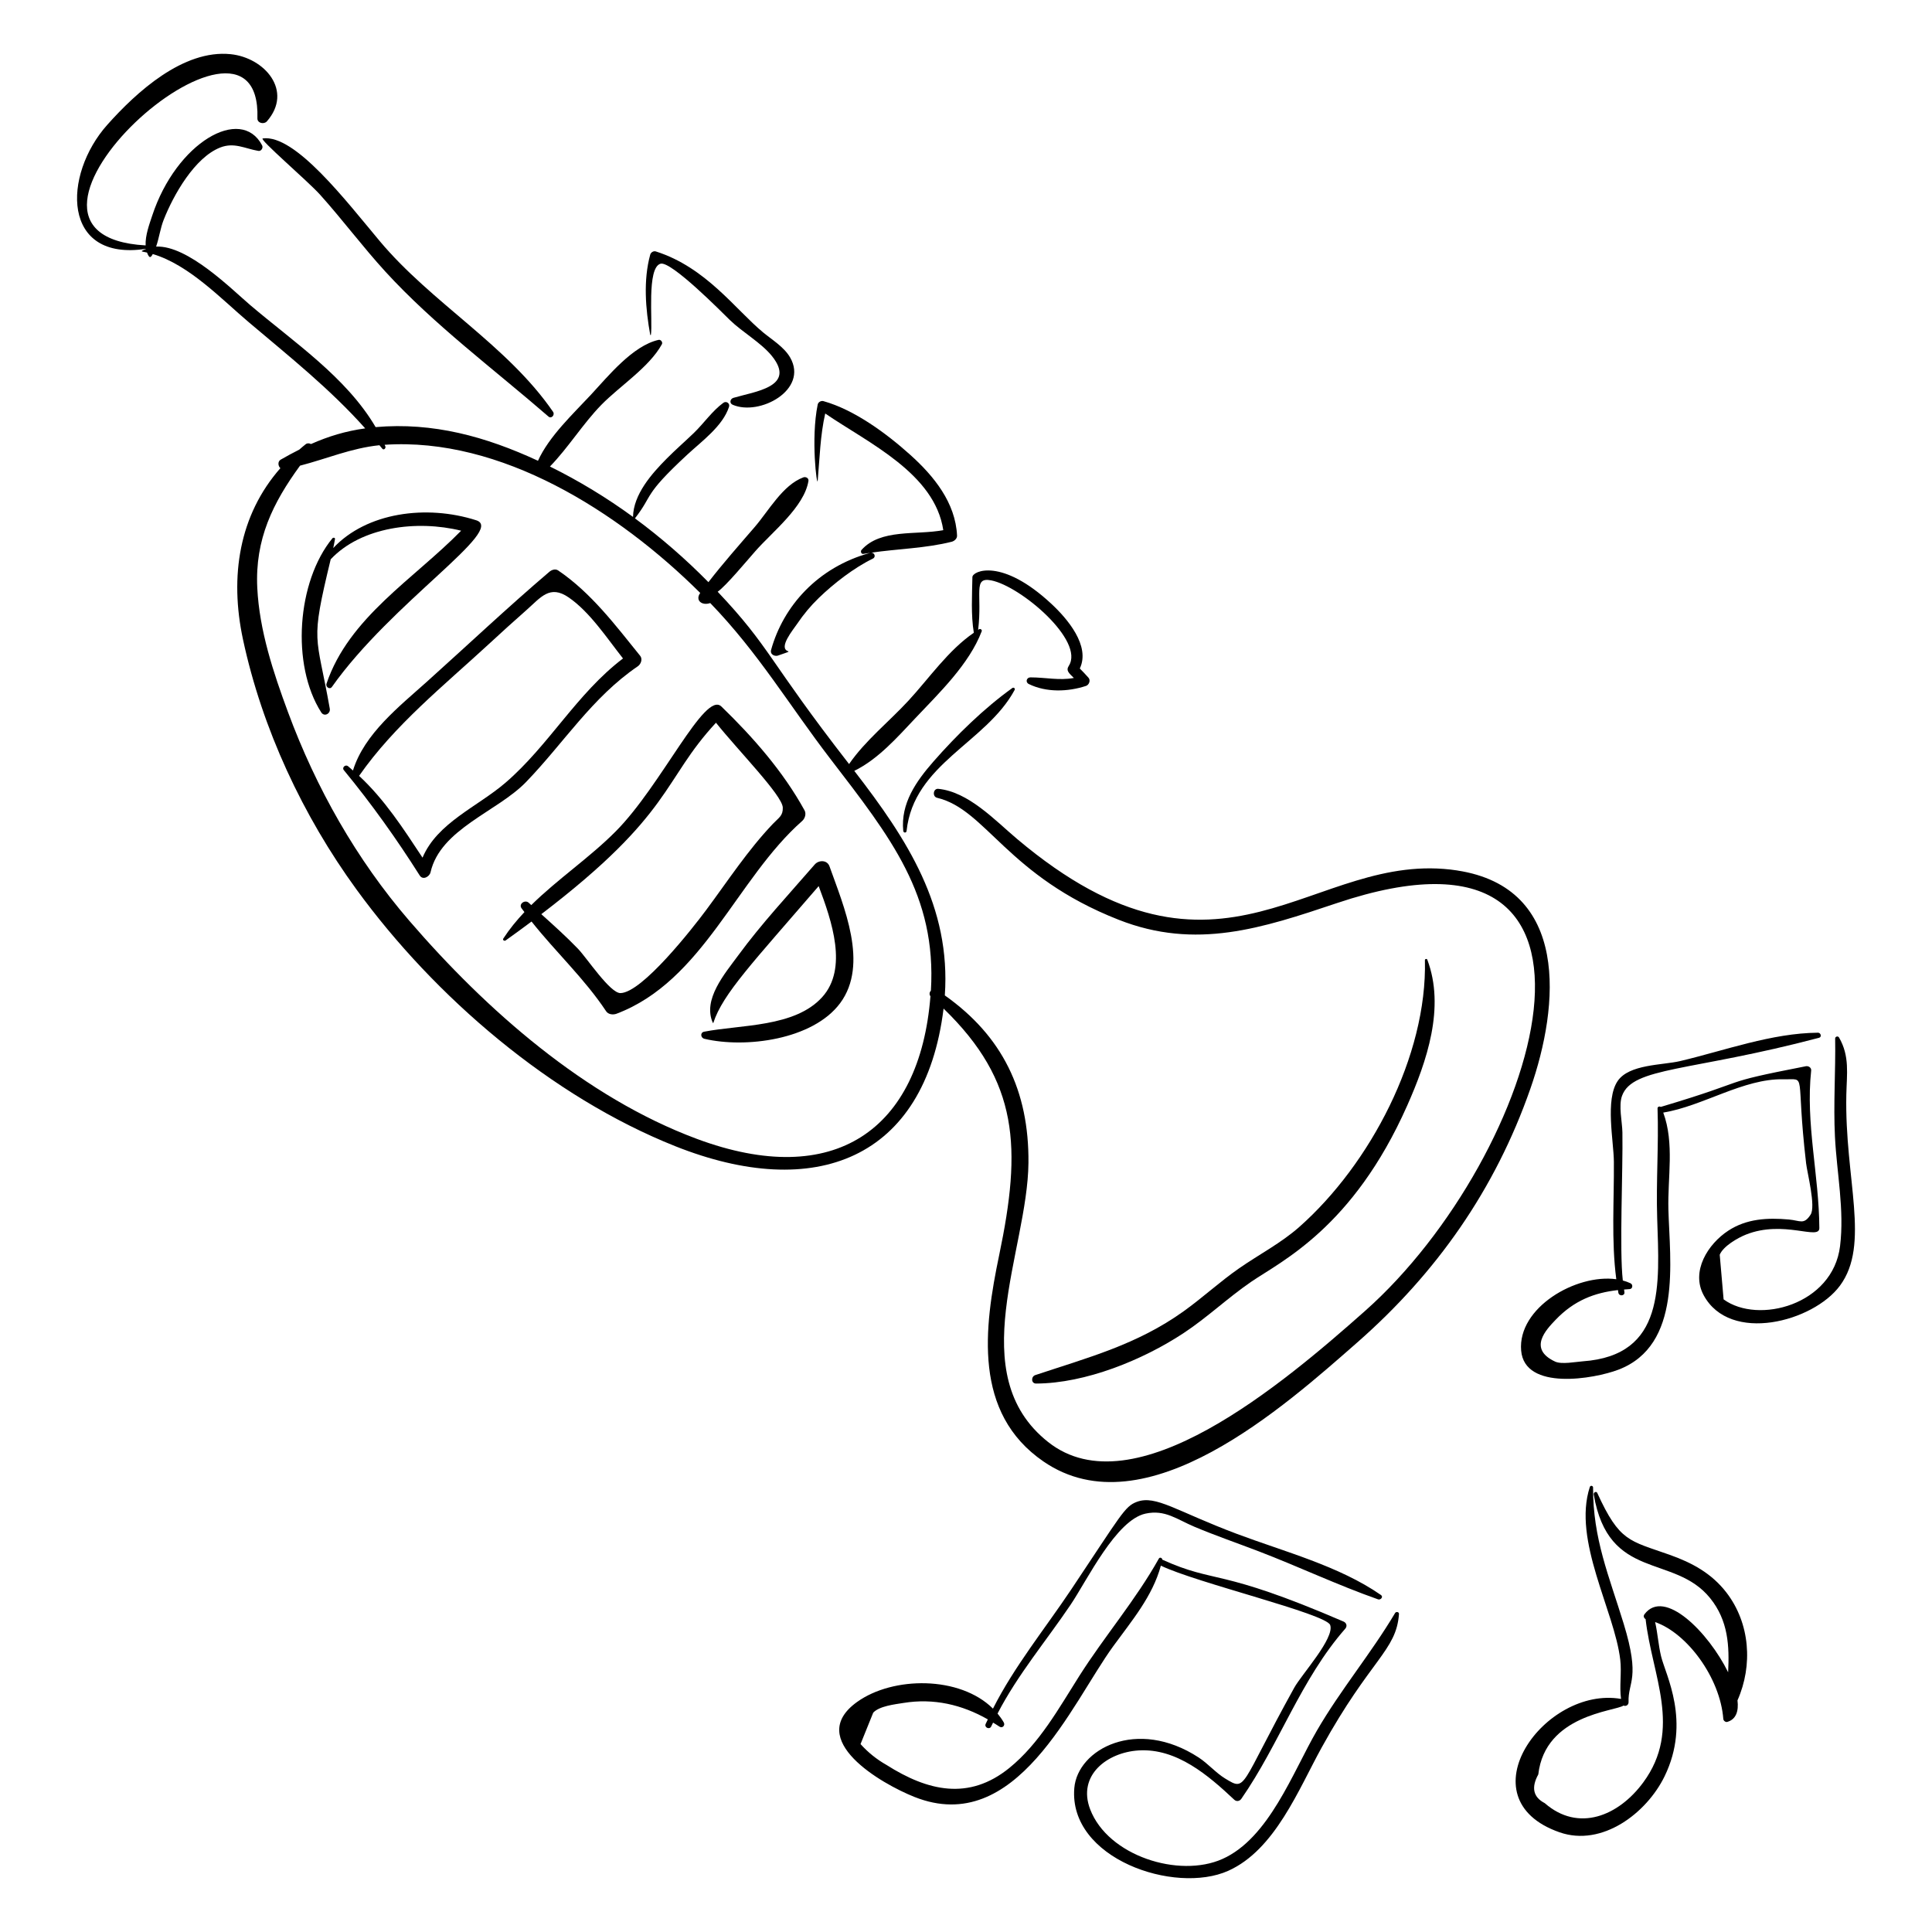
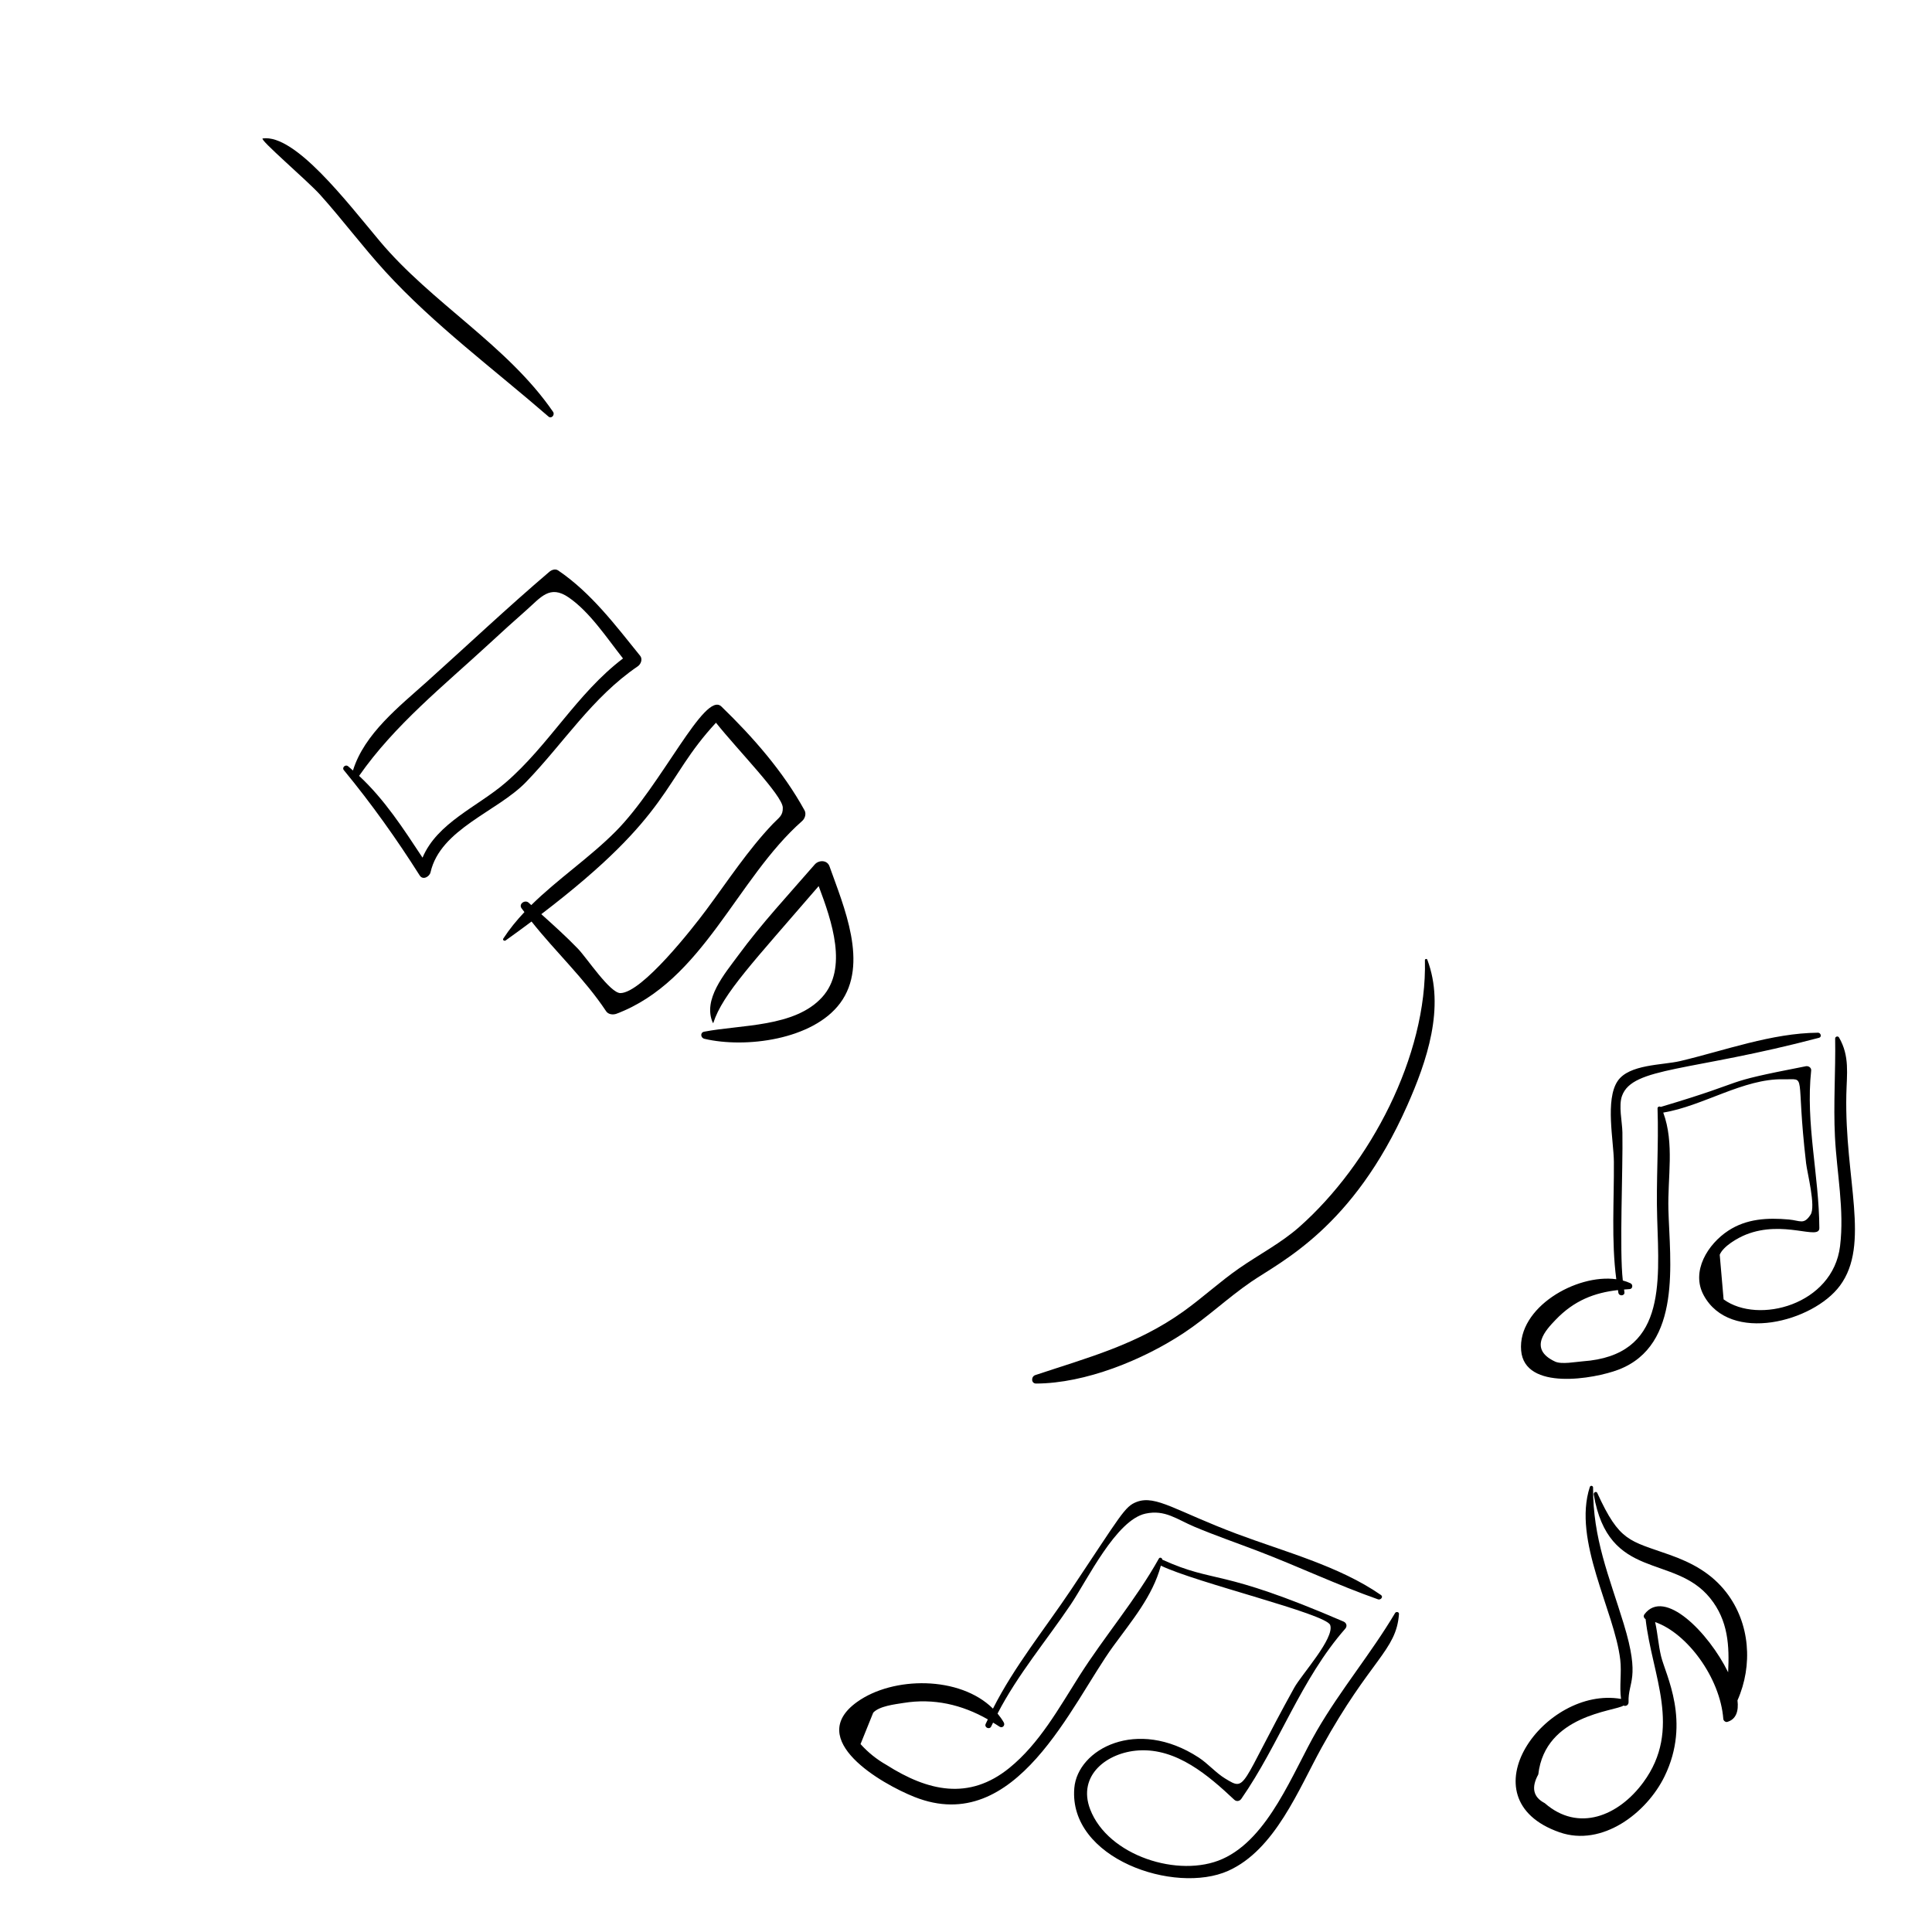
<svg xmlns="http://www.w3.org/2000/svg" fill="#000000" width="800px" height="800px" version="1.1" viewBox="144 144 512 512">
  <g>
    <path d="m244.63 207.89c-8.84-10.543-22.434-28.379-31.004-27.203-1.109 0.16 11.906 11.238 15.25 14.969 5.93 6.613 11.242 13.75 17.238 20.309 12.848 14.059 28.863 25.949 43.242 38.43 0.789 0.684 1.754-0.461 1.219-1.246-12.133-17.664-32.16-28.816-45.945-45.258z" />
-     <path d="m270.21 281.88c-13.238-4.234-29.074-2.074-37.895 7.359 0.164-0.789 0.328-1.578 0.461-2.375 0.066-0.398-0.469-0.465-0.672-0.223-9.418 11.457-11.012 33.574-2.969 46.152 0.793 1.238 2.496 0.359 2.262-0.984-3.566-20.258-5.269-16.773 0.242-39.586 8.102-8.621 22.852-10.477 34.57-7.582-12.535 12.816-29.766 22.977-35.68 40.543-0.289 0.852 0.852 1.676 1.438 0.848 15.863-22.457 46.203-41.605 38.242-44.152z" />
    <path d="m313.03 320.57c0.82-0.559 1.324-1.906 0.621-2.773-6.566-8.125-12.996-16.699-21.73-22.621-0.762-0.516-1.73-0.16-2.348 0.367-11.066 9.43-21.605 19.379-32.414 29.09-7.289 6.547-16.617 13.809-19.621 23.562-0.441-0.383-0.859-0.781-1.316-1.152-0.66-0.531-1.68 0.352-1.109 1.043 7.336 8.914 13.941 18.172 20.117 27.926 0.84 1.328 2.598 0.32 2.867-0.852 2.629-11.496 17.727-16.059 25.312-23.914 10.004-10.355 17.5-22.426 29.621-30.676zm-35.082 30.867c-7.391 6.359-18.078 10.598-21.973 19.852-5.102-7.723-10.043-15.383-16.812-21.68 9.41-13.488 22.434-23.895 34.465-34.996 3.223-2.977 6.465-5.93 9.762-8.824 3.926-3.449 6.269-6.93 11.324-3.457 5.598 3.848 10.074 10.699 14.387 16.168-12.27 9.324-19.598 22.992-31.152 32.938z" />
    <path d="m356.59 361.56c0.738-0.652 1.125-1.895 0.621-2.812-5.641-10.262-13.641-19.395-22.035-27.516-4.406-4.262-15.797 20.789-27.98 33.07-6.879 6.934-15.375 12.633-22.402 19.555-0.23-0.211-0.465-0.418-0.691-0.629-0.961-0.879-2.719 0.305-1.891 1.469 0.246 0.348 0.512 0.676 0.766 1.016-2.051 2.176-3.949 4.481-5.586 6.996-0.27 0.414 0.262 0.762 0.613 0.512 2.266-1.609 4.562-3.289 6.859-5.008 6.41 8.098 14.027 15.129 19.77 23.781 0.582 0.879 1.855 0.992 2.75 0.656 22.988-8.695 31.766-35.715 49.207-51.09zm-7.777 0.781c-6.629 6.957-11.93 15.102-17.645 22.789-3.664 4.93-16.977 21.918-22.727 22.051-2.754 0.062-8.914-9.305-11.273-11.75-3.094-3.211-6.406-6.184-9.715-9.164 35.047-26.766 32-35.32 46.289-50.738 5.84 7.328 17.613 19.262 17.707 22.492 0.062 2.188-1.023 2.629-2.637 4.32z" />
    <path d="m359.91 373.1c-6.891 7.953-14.062 15.621-20.297 24.121-3.539 4.824-9.465 11.66-6.707 17.836 0.023 0.051 0.113 0.07 0.137 0.004 2.504-7.707 10.52-16.031 27.914-36.234 3.5 9.285 7.82 21.855 0.902 29.457-7.262 7.981-21.441 7.227-31.25 9.125-1.125 0.215-0.938 1.648 0.059 1.883 10.887 2.566 28.762 0.273 35.984-9.453 7.676-10.344 0.91-25.711-2.828-36.254-0.617-1.738-2.856-1.707-3.914-0.484z" />
-     <path d="m338.35 249.44c-0.875 0.262-1.109 1.426-0.18 1.828 7.113 3.07 20.129-3.957 15.238-12.504-1.602-2.797-4.785-4.695-7.188-6.684-7.269-6.004-15.105-17.223-28.414-21.445-0.633-0.199-1.324 0.25-1.496 0.863-1.855 6.75-1.242 14.375 0.004 21.211 0.016 0.098 0.168 0.125 0.184 0.012 0.52-3.598-1.16-17.766 2.547-18.832 2.824-0.812 16.547 13.148 18.375 14.922 3.301 3.203 8.344 6.047 11.164 9.562 6.535 8.156-4.609 9.383-10.234 11.066z" />
-     <path d="m397.63 285.96c-0.406-8.738-6.113-15.773-12.391-21.414-6.25-5.621-14.77-11.934-23.02-14.242-0.629-0.176-1.387 0.25-1.52 0.902-1.875 9.125-0.168 22.109 0 20.191 0.52-5.902 0.668-12.016 1.992-17.816 11.438 7.828 29.027 15.867 31.289 30.914-7.168 1.367-16.602-0.438-21.676 5.25-0.32 0.359-0.078 1.141 0.484 1.043 0.602-0.105 1.215-0.191 1.824-0.281-13.973 3.84-23.055 14.168-26.266 25.73-0.352 1.27 1.117 1.887 2.074 1.41 2.125-0.746 2.848-0.934 2.469-1.051-2.731-0.879 1.285-5.676 2.383-7.301 1.668-2.469 3.574-4.762 5.719-6.832 3.957-3.828 9.332-7.996 14.305-10.414 0.965-0.469 0.41-1.742-0.559-1.562 7.125-1.051 14.57-1.168 21.488-2.922 0.684-0.176 1.438-0.82 1.402-1.605z" />
-     <path d="m412.27 326.34c-7.477 5.352-14.848 12.559-20.902 19.48-4.598 5.258-8.715 11.113-7.996 18.375 0.055 0.555 0.816 0.598 0.879 0.023 1.906-17.832 21.066-23.348 28.633-37.367 0.223-0.418-0.246-0.777-0.613-0.512z" />
-     <path d="m530.18 374.68c-38.477-5.875-61.984 37.781-116.71-8.406-5.801-4.894-12.805-12.434-20.809-13.223-1.367-0.137-1.641 2.059-0.324 2.371 13.035 3.113 18.551 20.715 48.133 32.332 20.52 8.059 38.031 2.223 57.875-4.438 82.93-27.836 53.512 67.176 7.461 108.05-21.84 19.383-61.328 52.797-84.066 34.766-22.637-17.953-5.41-50.59-5.191-73.934 0.18-19.191-6.965-33.656-22.16-44.402 1.617-23.457-9.855-41.242-23.992-59.508 6.348-3.117 11.395-8.898 16.188-13.969 6.312-6.676 14.262-14.309 17.578-23.023 0.148-0.395-0.352-0.75-0.691-0.547-0.086 0.051-0.168 0.117-0.254 0.172 1.152-9.492-1.473-14.078 3.465-13.113 7.812 1.527 24.836 15.996 20.559 22.648-0.832 1.297 0.094 1.961 1.344 3.215-3.91 0.719-7.41-0.152-11.508-0.16-1.027 0-1.41 1.281-0.441 1.758 4.625 2.273 10.344 2.086 15.152 0.512 0.816-0.266 1.289-1.465 0.684-2.164-0.738-0.855-1.527-1.652-2.312-2.457 2.863-6.016-3.332-13.215-7.477-17.086-13.238-12.363-20.961-8.754-20.988-7.137-0.082 4.816-0.41 9.977 0.379 14.754-6.738 4.594-11.859 12.07-17.324 17.992-5.121 5.551-11.453 10.574-15.738 16.801-21.504-27.637-20.723-30.762-34.82-45.668 2.301-1.66 7.394-7.816 9.984-10.758 4.512-5.129 12.934-11.691 14.07-18.59 0.129-0.773-0.719-1.191-1.348-0.961-5.469 2.016-9.203 8.879-12.914 13.18-4.148 4.812-8.359 9.566-12.246 14.59-6.043-6.129-12.551-11.805-19.473-16.906 5.004-6.426 1.945-5.828 13.883-16.898 3.82-3.543 9.398-7.555 11.047-12.66 0.301-0.926-0.727-1.633-1.5-1.066-2.957 2.156-5.188 5.461-7.832 8.004-2.367 2.277-4.852 4.434-7.164 6.766-4.004 4.031-8.836 9.5-8.945 15.469-6.941-5.07-14.305-9.547-22.016-13.355 4.848-4.977 8.773-11.379 13.613-16.332 4.898-5.012 12.684-9.953 16.051-16.066 0.297-0.539-0.281-1.301-0.879-1.164-6.863 1.539-13.375 9.645-17.938 14.555-4.531 4.879-11.09 10.988-14.016 17.484-13.863-6.422-27.793-10.254-43.027-8.922-7.758-13.227-21.75-22.57-33.223-32.328-4.918-4.184-16.535-15.895-24.945-15.512 0.785-2.285 1.133-4.891 1.973-7.023 2.652-6.769 8.27-16.574 14.996-19.227 3.707-1.465 6.543 0.277 10.121 0.891 0.781 0.133 1.336-0.832 0.992-1.48-5.606-10.633-22.75-0.727-29.125 18.648-0.707 2.152-1.875 5.231-1.738 7.879-48.121-2.684 30.887-72.996 29.621-33.684-0.043 1.312 1.766 1.668 2.516 0.805 7.043-8.074-0.598-16.879-9.617-17.801-12.566-1.285-24.961 10.055-32.684 18.719-11.891 13.336-12.152 36.309 10.266 32.863 0 0.008 0.004 0.016 0.004 0.027-1.707 0.742-1.391 0.59 0.258 0.961 0.668 1.738 1.012 1.316 1.531 0.398 9.621 2.859 18.18 11.934 25.441 18.07 10.746 9.082 21.539 17.684 30.852 28.129-5.156 0.711-9.773 2.106-14.367 4.152-0.422-0.238-0.984-0.281-1.406 0.047-0.594 0.461-1.137 0.949-1.699 1.43-1.621 0.82-3.254 1.688-4.934 2.664-0.824 0.48-0.703 1.688-0.07 2.25-10.891 12.387-13.523 28.59-9.902 45.434 5.086 23.652 15.855 46.703 30.07 66.219 20.766 28.512 51.559 54.93 84.48 68.035 36.938 14.703 66.156 3.609 71.102-36.477 19.977 19.363 20.688 36.875 14.738 65.332-4.031 19.289-6.981 41.848 11.746 54.703 27.027 18.551 64.133-14.883 83.102-31.508 21.074-18.473 36.609-40.613 45.926-67.297 7.723-22.094 10.457-53.266-19.379-57.82zm-201.53 71.125c-29.59-11.016-55.809-34.16-76.191-57.805-14.012-16.258-24.695-35.176-32.137-55.281-3.894-10.52-7.586-21.641-8.141-32.922-0.637-12.887 4.141-22.539 11.328-32.391 7.055-1.816 13.582-4.656 21.043-5.418 0.25 0.309 0.516 0.602 0.762 0.918 0.395 0.5 1.008-0.141 0.805-0.621-0.059-0.141-0.133-0.273-0.195-0.414 30.781-2.059 61.848 17.609 83.645 39.266-1.418 1.945 0.445 3.457 2.652 2.676 12.812 13.25 20.863 27.008 31.832 41.289 16.043 20.887 28.16 36.133 26.648 61.406-0.375 0.41-0.504 1.023-0.121 1.504-2.82 35.445-25.469 51.367-61.93 37.793z" />
+     <path d="m338.35 249.44z" />
    <path d="m457.64 497.3c6.262-4.125 11.703-9.336 17.879-13.574 7.977-5.473 26.996-14.281 41.391-46.707 5.223-11.766 10.121-26.066 5.332-38.707-0.113-0.301-0.633-0.195-0.625 0.125 0.633 25.406-14.57 54.156-33.262 70.691-4.887 4.324-10.621 7.269-15.945 10.965-5.121 3.555-9.703 7.809-14.77 11.434-12.355 8.844-25.289 12.227-39.285 16.891-1.141 0.379-1.137 2.242 0.227 2.238 13.074-0.051 28.242-6.231 39.059-13.355z" />
    <path d="m631.6 484.73c8.117-10.988 1.227-28.211 1.695-50.602 0.117-5.539 0.941-10.223-1.941-15.191-0.273-0.473-1.027-0.246-1.02 0.293 0.145 8.688-0.492 17.367-0.051 26.055 0.488 9.582 2.527 19.344 1.352 28.949-1.902 15.566-21.699 20.809-30.863 14.113-0.344-3.941-0.684-7.887-1.027-11.828 0.934-2.273 4.762-4.461 6.926-5.328 10.012-4.004 19.492 1.602 19.473-1.738-0.07-13.996-3.68-27.746-2.164-41.75 0.082-0.77-0.727-1.273-1.398-1.141-24.398 4.754-13.184 3.258-38.484 10.789-0.289-0.258-0.848-0.047-0.832 0.375 0.332 9.734-0.406 19.434-0.094 29.152 0.562 17.668 2.207 36.328-19.727 37.887-1.863 0.133-5.602 0.875-7.324 0.07-7.285-3.391-2.328-8.496 0.113-11.051 4.918-5.148 10.281-7.191 16.543-7.902 0.043 0.238 0.066 0.477 0.109 0.715 0.191 1.008 1.773 0.848 1.602-0.18-0.039-0.227-0.059-0.453-0.094-0.68 0.496-0.039 0.98-0.09 1.484-0.113 0.828-0.043 0.922-1.211 0.238-1.535-0.648-0.305-1.332-0.551-2.051-0.742-0.934-8.109 0.059-29.242-0.109-39.266-0.047-2.797-1.062-7.051-0.094-9.688 2.82-7.695 18.094-6.363 52.207-15.367 0.793-0.211 0.465-1.355-0.281-1.348-12.266 0.102-24.672 4.711-36.531 7.519-4.672 1.105-13.555 0.801-16.578 5.312-3.328 4.965-1.031 15.832-0.984 21.348 0.082 10.234-0.707 20.93 0.641 31.152-10.645-1.477-26.172 7.527-25.215 18.906 0.902 10.727 19.379 7.519 25.805 5.055 16.906-6.481 13.582-28.75 13.219-42.418-0.227-8.516 1.637-17.574-1.363-25.703 10.508-1.723 21.289-9.059 31.836-8.828 6.414 0.141 3.148-2.418 6.023 22.289 0.301 2.586 2.613 11.395 1.184 13.59-1.797 2.762-2.723 1.555-5.766 1.281-5.676-0.508-11.18-0.211-16.02 2.945-5.418 3.527-9.992 10.77-6.543 17.129 7 12.914 29.047 7.027 36.105-2.527z" />
    <path d="m468.68 615.33c-2.473-1.508-4.531-3.945-7-5.559-16.395-10.715-32.113-2.211-32.977 8.074-1.57 18.723 26.629 28.305 40.816 21.93 12.387-5.566 18.625-21.598 24.742-32.672 12.988-23.527 19.766-25.602 20.484-35.375 0.043-0.57-0.766-0.699-1.027-0.262-6.402 10.77-14.453 20.332-20.746 31.199-6.371 11.004-12.699 28.496-25.027 33.988-11.523 5.137-30.328-0.832-35.043-13.172-3.434-8.984 4.469-15.082 12.863-15.598 10.09-0.621 18.473 6.633 25.328 13.066 0.59 0.555 1.426 0.398 1.871-0.242 10.09-14.523 15.777-31.68 27.535-45.074 0.598-0.68 0.355-1.555-0.457-1.906-33.402-14.41-33.68-9.902-48.023-16.402-0.02-0.469-0.648-0.754-0.918-0.27-6.144 10.988-14.355 20.504-21.082 31.102-5.414 8.531-10.566 17.91-18.539 24.375-10.715 8.688-21.598 6.148-32.551-0.805-2.594-1.469-4.887-3.309-6.879-5.527 1.121-2.773 2.242-5.551 3.363-8.328 1.633-1.75 5.641-2.191 8.02-2.574 7.977-1.297 15.469 0.434 22.352 4.359-0.184 0.406-0.398 0.801-0.578 1.211-0.414 0.949 1.047 1.598 1.473 0.652 0.152-0.34 0.336-0.668 0.496-1.008 0.559 0.348 1.125 0.676 1.68 1.055 0.785 0.535 1.602-0.32 1.148-1.109-0.48-0.84-1.039-1.613-1.645-2.348 5.301-10.262 12.934-19.305 19.371-28.855 4.41-6.547 12.027-22.438 19.852-24.133 5.172-1.117 8.277 1.516 12.949 3.484 5.598 2.359 11.379 4.34 17.051 6.516 10.578 4.055 20.965 8.98 31.621 12.723 0.668 0.234 1.477-0.652 0.766-1.148-11.102-7.711-25.629-11.484-38.191-16.203-16.059-6.031-21.457-10.367-26.5-8.488-3.234 1.207-4.086 3.312-17.355 23.16-6.93 10.367-15.121 20.438-20.777 31.637-8.785-8.719-26.488-8.602-36.023-1.758-13.918 9.988 6.527 21.715 15.227 25.168 27.008 10.723 41.605-24.723 52.637-39.902 4.93-6.781 10.449-13.246 12.652-21.398 9.312 4.535 43.809 12.746 44.871 15.734 1.238 3.484-7.566 13.082-9.523 16.617-14.602 26.367-12.551 27.578-18.305 24.066z" />
    <path d="m601.52 566.04c-3.926-5.094-9.094-7.891-15.066-10.008-10.703-3.797-13.25-3.422-19.164-16.387-0.258-0.566-1.023-0.133-0.938 0.395 3.922 23.078 21.277 15.676 30.832 27.461 4.852 5.984 5.129 12.723 4.789 19.672-5.199-10.566-16.926-22.441-22.184-15.359-0.352 0.477-0.133 1.016 0.312 1.27 1.691 14.98 9.766 29.133-0.605 43.25-6.57 8.945-17.227 13.305-26.125 5.516-3.062-1.586-3.629-4.125-1.707-7.613 1.812-15.859 20.371-16.703 22.586-18.25 0.555 0.285 1.363-0.086 1.336-0.922-0.191-5.453 3.223-6-1.293-20.758-3.883-12.688-8.168-22.504-8.113-36.105 0-0.496-0.703-0.613-0.859-0.141-4.633 14.176 6.551 32.852 8.062 45.789 0.402 3.426-0.262 6.984 0.207 10.379-20.223-3.512-41.863 26.414-16.297 35.348 11.281 3.941 23.098-5.09 27.844-14.852 7.051-14.496 0.25-26.875-0.93-31.773-0.734-3.047-0.898-6.074-1.586-9.086 8.453 2.93 17.23 14.695 18.074 25.691 0.035 0.449 0.594 0.895 1.043 0.766 2.332-0.676 3.062-2.836 2.711-5.711 4.125-9.297 3.332-20.445-2.93-28.57z" />
  </g>
</svg>